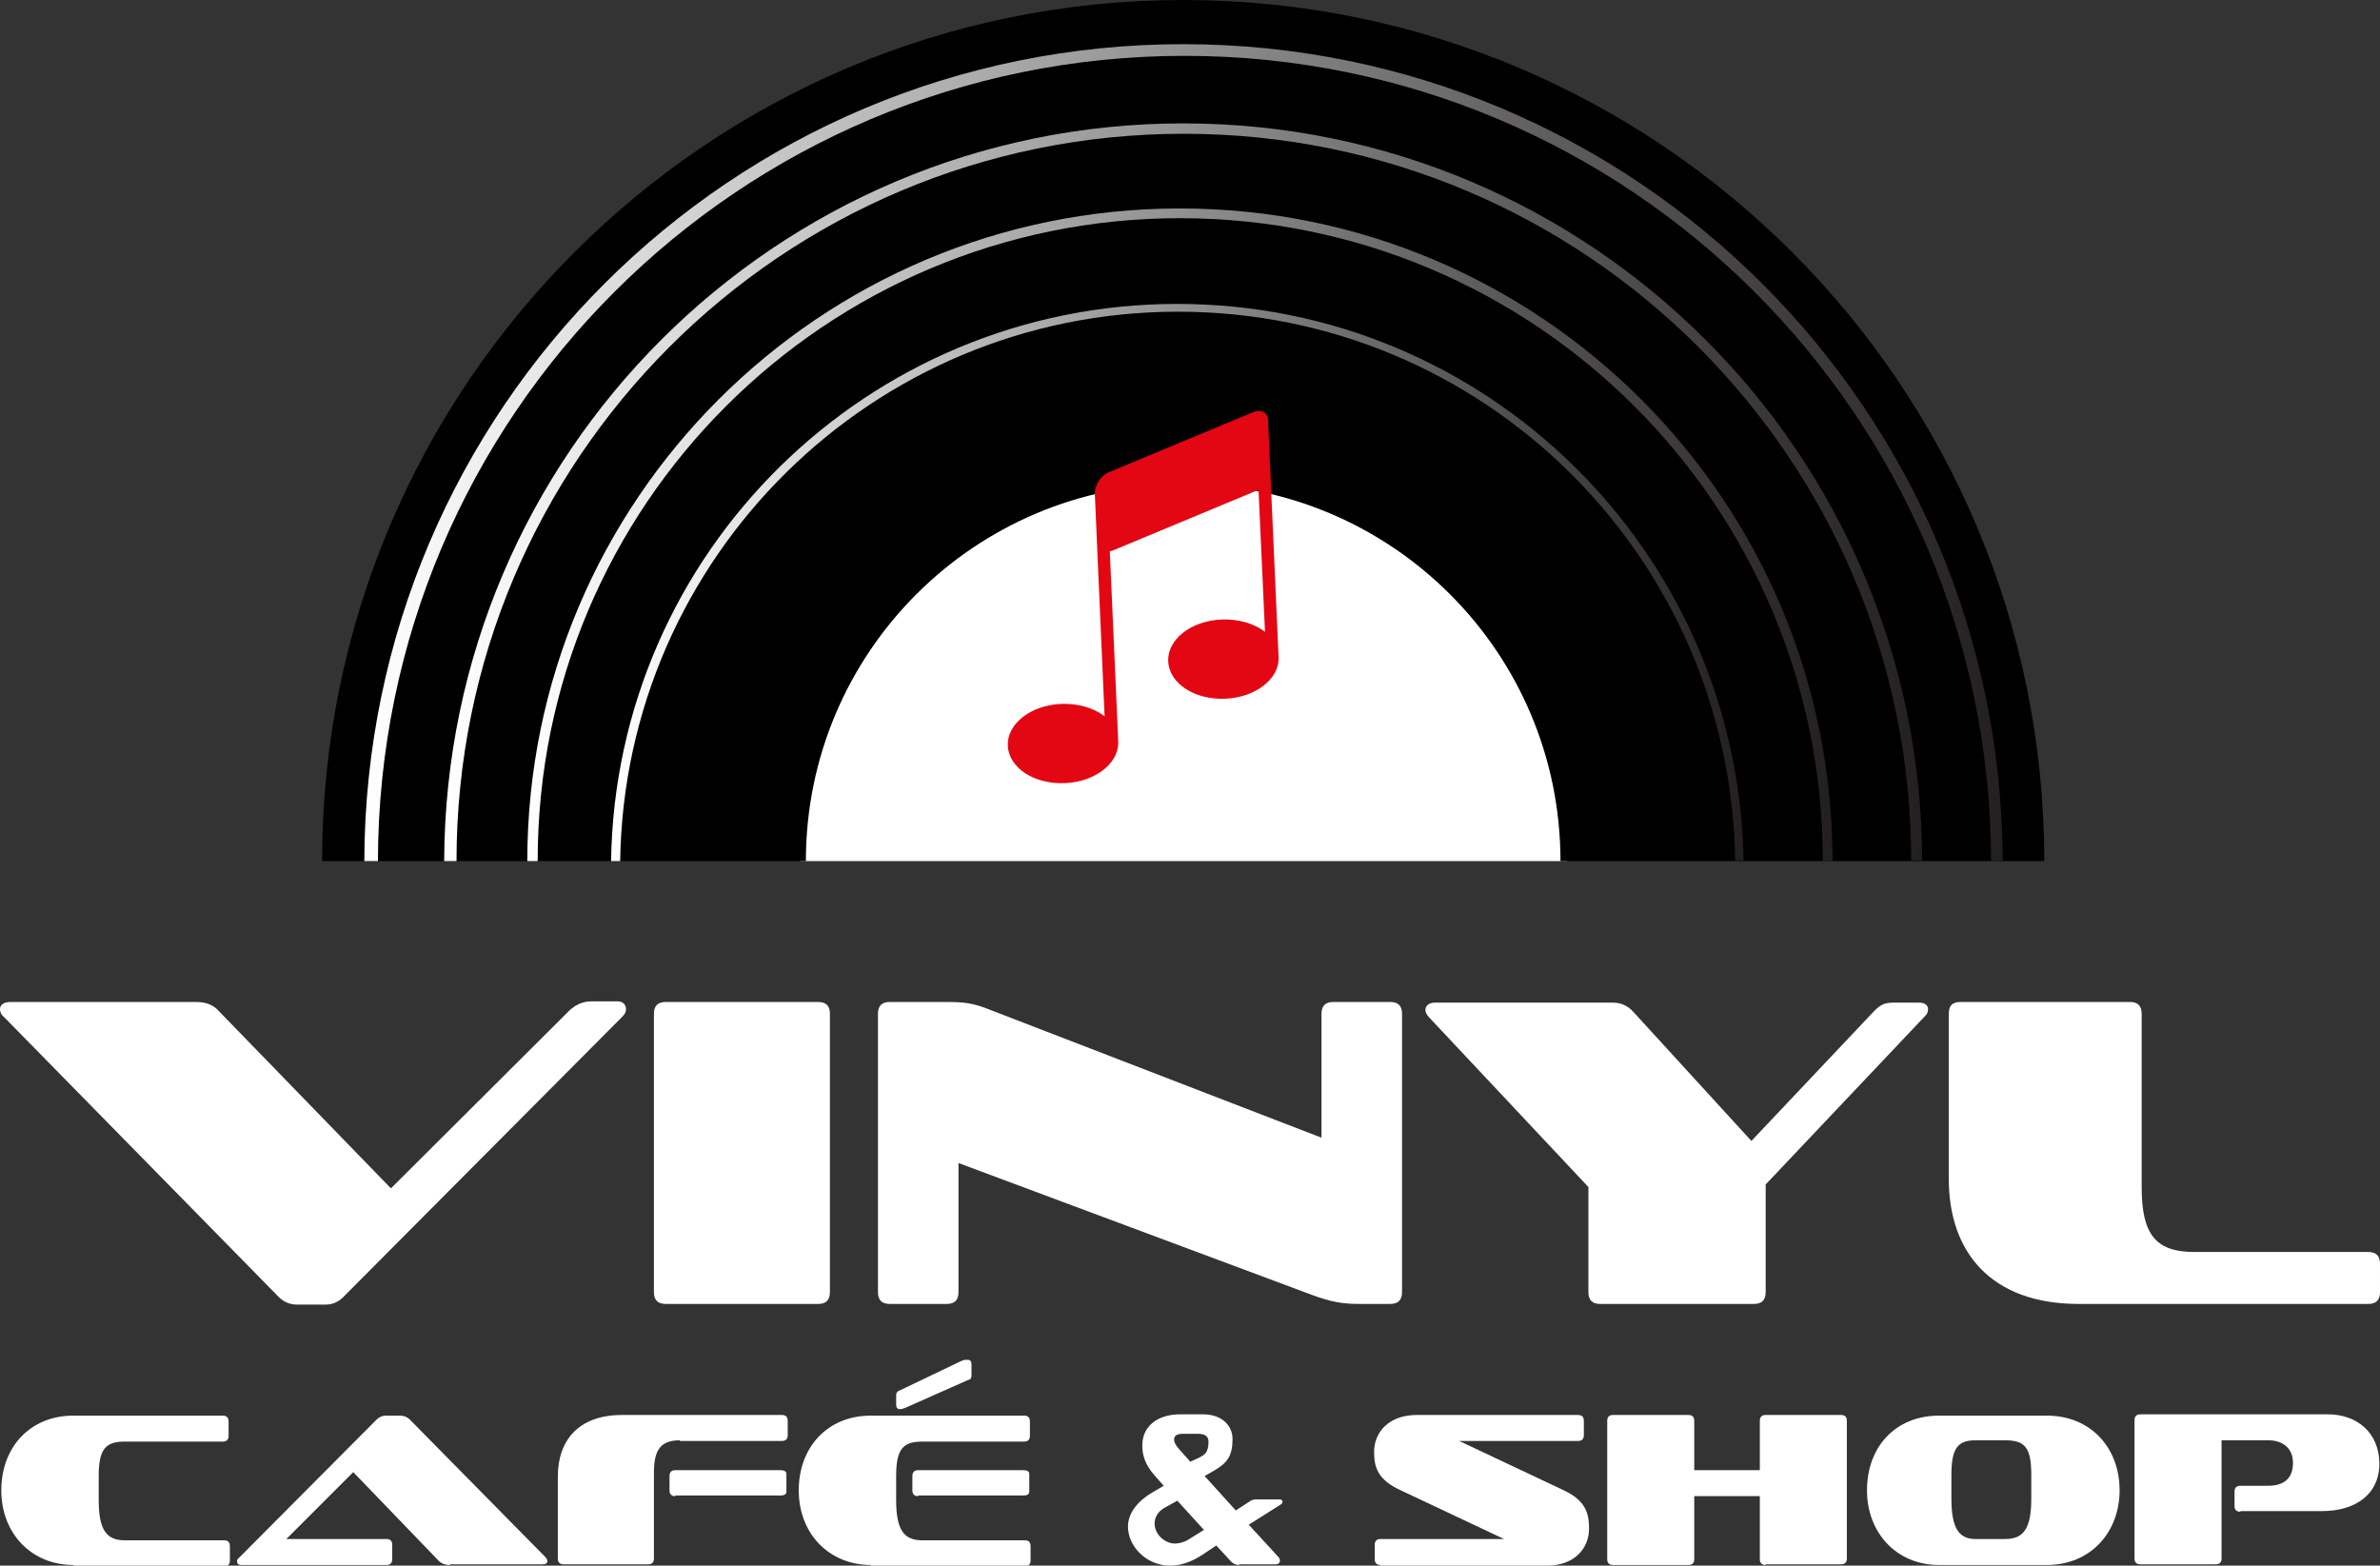
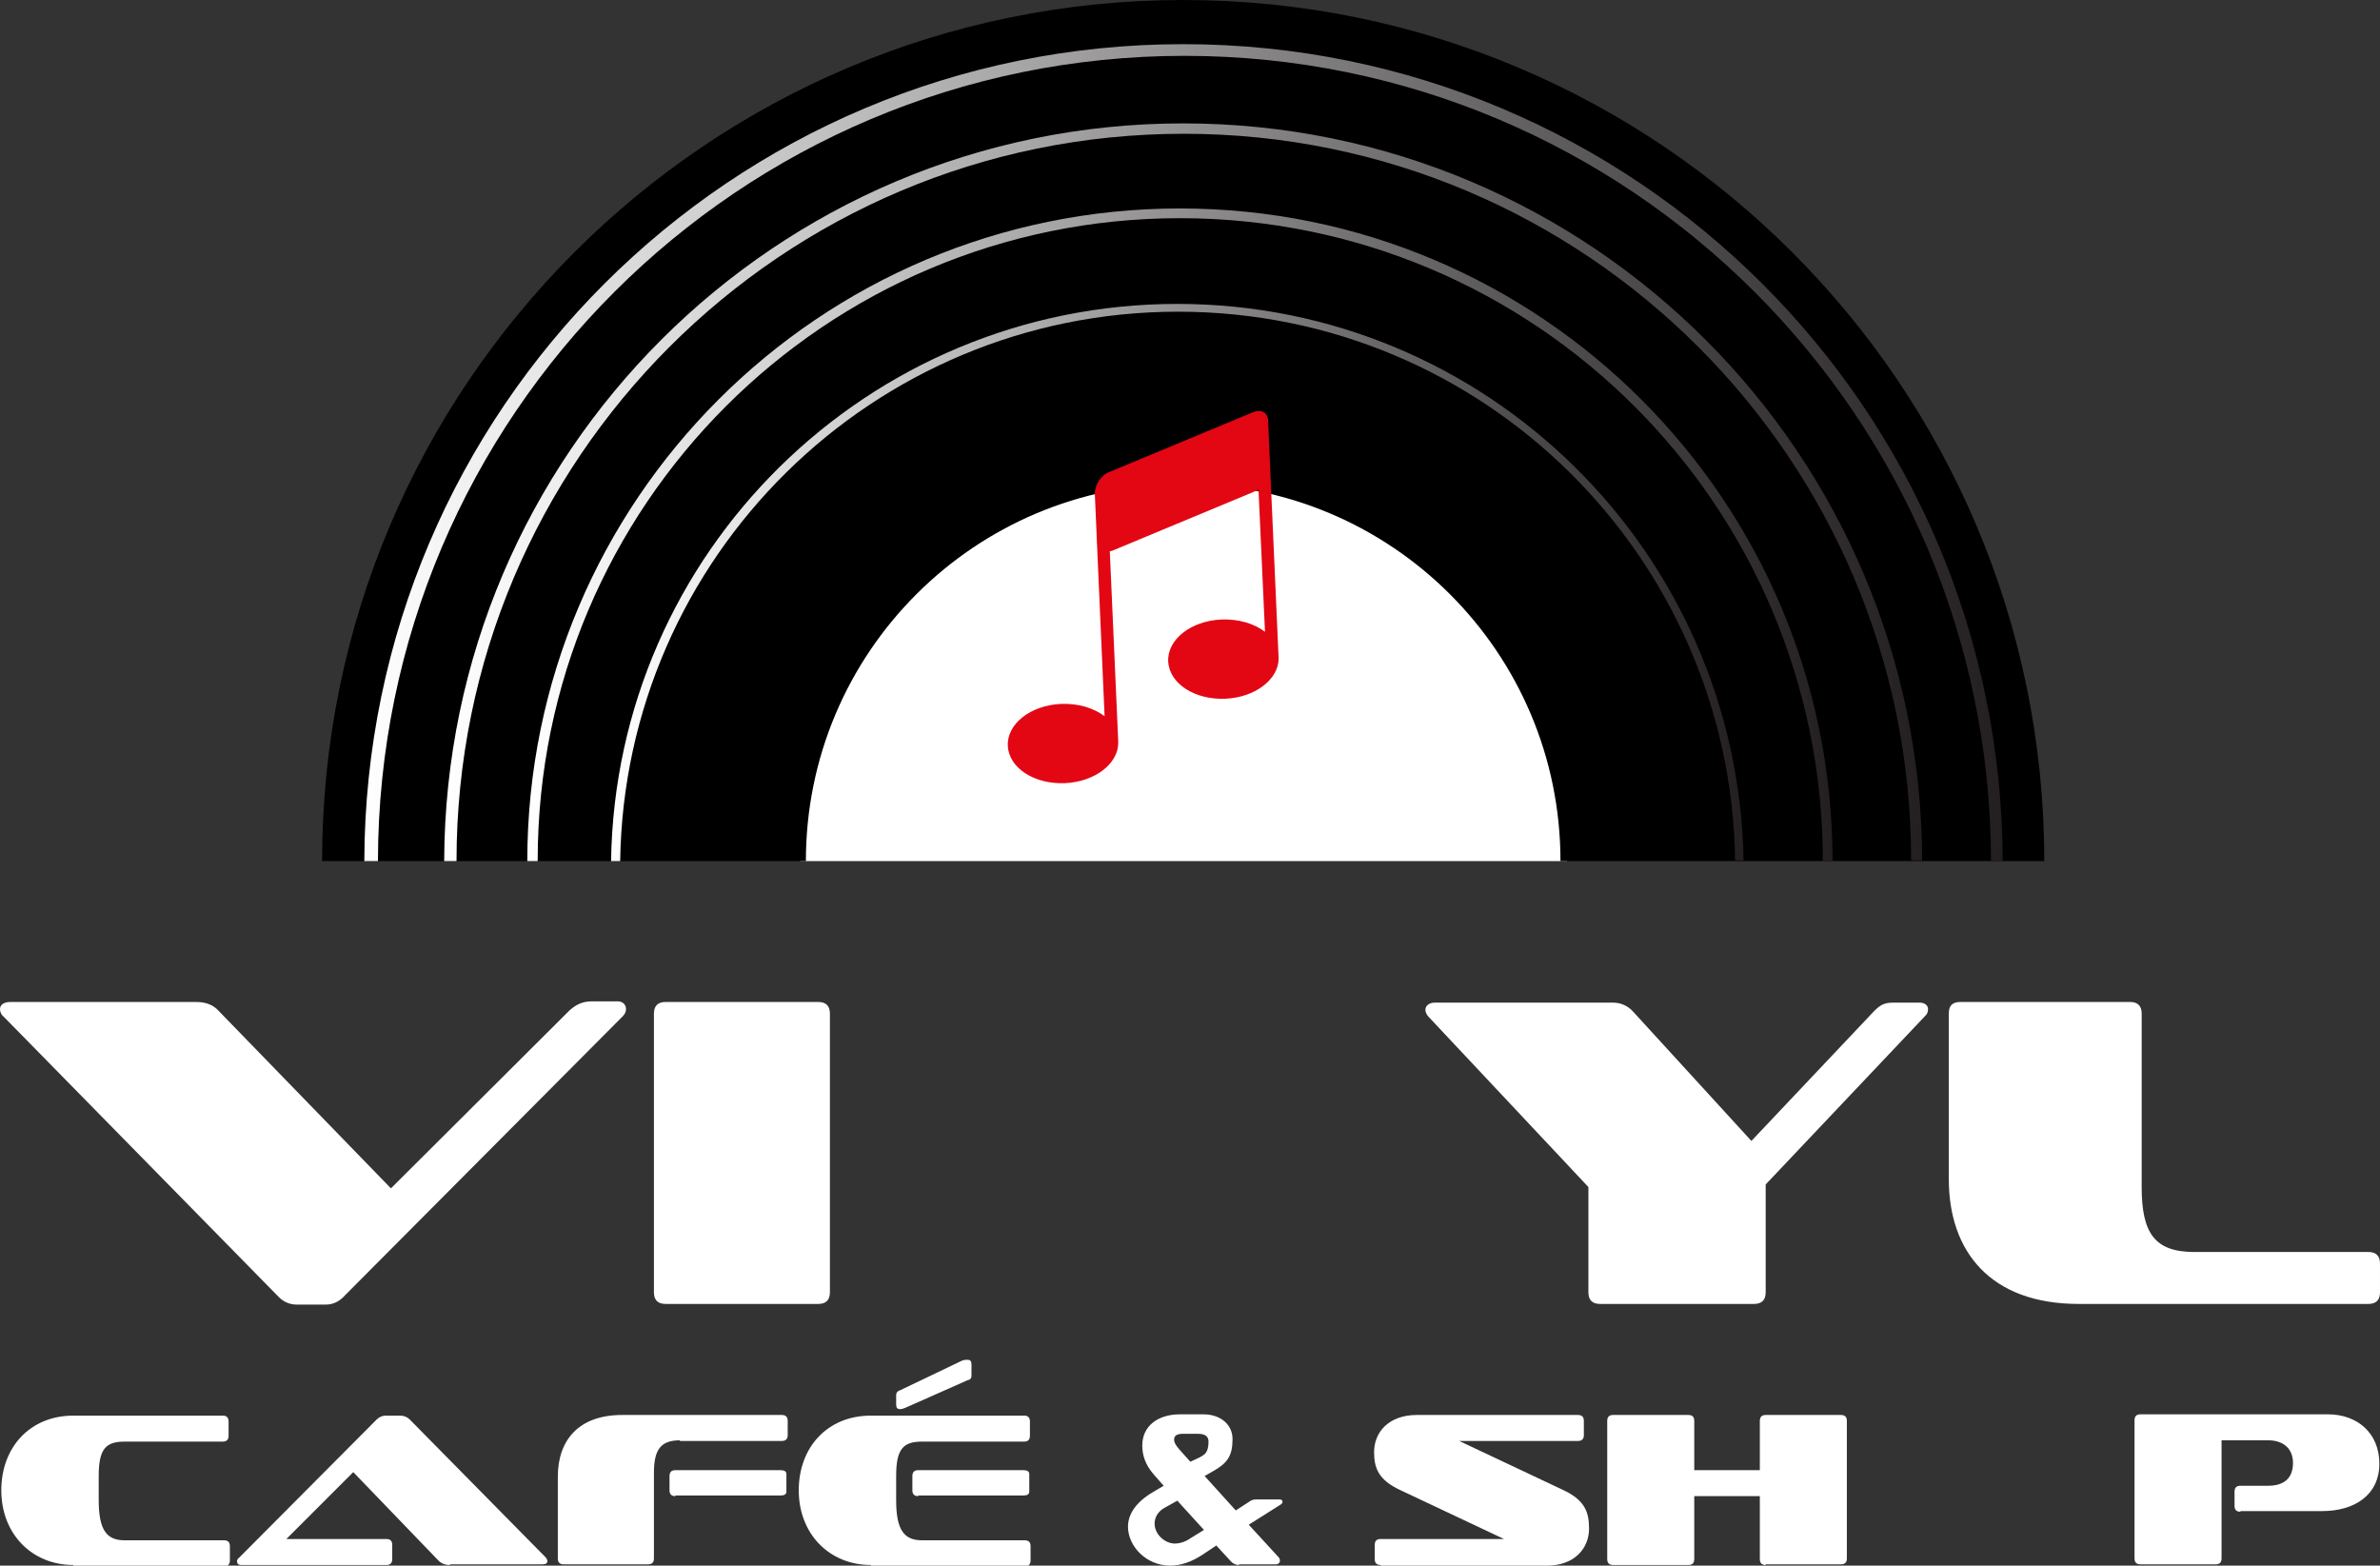
<svg xmlns="http://www.w3.org/2000/svg" version="1.1" x="0px" y="0px" viewBox="0 0 366.5 241.1" style="enable-background:new 0 0 366.5 241.1;">
  <rect x="0" y="0" width="366.5" height="241.1" fill="#333333" stroke="none" />
  <style type="text/css">
	.st0{display:none;}
	.st1{display:inline;}
	.st2{fill:#FFFFFF;}
	.st3{display:none;fill:#FFFFFF;}
	.st4{display:none;fill:#E30613;}
	.st5{fill:#E30613;}
	.st6{fill:url(#SVGID_1_);}
	.st7{fill:url(#SVGID_00000018200436835079172460000012772881669156421006_);}
	.st8{fill:url(#SVGID_00000139991105059236424010000018262963942413166764_);}
	.st9{fill:url(#SVGID_00000031178971620339502090000007842798560952886463_);}
</style>
  <g id="Layer_1">
</g>
  <g id="Layer_2">
    <g class="st0">
      <g class="st1">
        <path d="M-2151.4-2301.2c-0.5,0-1-0.1-1.4-0.3c-0.4-0.2-1-0.4-1.5-0.4c0.9,0.9,1.5,2,1.8,3.2c0.6,0,1.2,0,1.8,0l-0.2-1.3&#10;    C-2151-2300.4-2151.3-2300.8-2151.4-2301.2z" />
        <path d="M-2152.5-2298.2l7.1,54.5c0.5,4.2-3.2,8.1-8.4,8.8l-26.3,3.4l0,0l-34,4.4c0,0,0,0,0,0l-1.3,0.2c0,0,0,0,0.1,0l-76.9,9.9&#10;    c-5.2,0.7-9.8-2.2-10.3-6.4l-7.1-54.5c0-0.1,0-0.2,0-0.2c-0.5,0.3-0.9,0.6-1.6,0.9l7.2,55.6c0.5,4.1,4.9,6.9,9.9,6.3l28.4-3.7&#10;    l0,0l22.5-2.9c0,0,0.1,0,0.1,0l0.3,0c0,0,0,0,0,0l16-2.1c0,0,0,0,0,0l0.2,0c0,0,0,0,0,0l32.5-4.2c0,0,0,0,0,0l3.8-0.5&#10;    c0,0,0,0,0,0l38.6-5c4.9-0.6,8.5-4.5,7.9-8.6l-7.2-55.6c-0.8-0.1-1.3-0.3-1.8-0.5C-2152.5-2298.4-2152.5-2298.3-2152.5-2298.2z" />
        <path d="M-2153.9-2236c4.5-0.6,7.8-4,7.3-7.6l-7.1-54.5c-0.2-1.4-1-2.6-2.1-3.5c-0.3,0.2-0.9,0.3-1.4-0.1&#10;    c-0.7-0.5-0.8-0.6-1.8-0.1c-1.4,0.4-3.1,0.6-4.6,0.6c-1.2-0.1-0.4-0.8-0.9-1.3c0.3,0,0.6-0.1,0.7,0c1.9,0.5,3.9-0.3,5.8-0.4&#10;    c-1.4-0.6-3-0.9-4.8-0.7l-10.5,1.4c0.7,0,1.4-0.1,1.9,0.1c-1,0.1-1.8,0.8-3,0.5c-0.3-0.1-0.8,0-0.9,0.2c-0.2,0.4,0.2,0.4,0.6,0.4&#10;    c0.4,0,1.1-0.2,1,0.2c-1.4,0.7-1.9,0.1-2.6-0.1c-0.7-0.2-1.1-0.5-1.6-0.8l-14.7,1.9c0,0,0,0-0.1,0l-23.7,3.1c0,0,0,0,0,0&#10;    l-8.3,1.1c0.1,0,0.2,0,0.3-0.1l-61.7,8c-0.4,0.4-0.8,0.8-1.4,1.2c-0.6,0.4-0.9,1-2.5,0.7c-0.2-0.4,0.6-0.3,0.9-0.4&#10;    c0.4-0.1,0.8-0.3,0.5-0.6c-0.2-0.2-0.7-0.1-0.9,0c-1.1,0.6-2,0.2-3,0.3c0.5-0.3,1.2-0.4,1.8-0.6l-10.5,1.4&#10;    c-1.8,0.2-3.2,1-4.5,1.9c1.9-0.4,4-0.1,5.7-1.1c0.1-0.1,0.3-0.1,0.7-0.2c-0.4,0.5,0.6,1.1-0.5,1.5c-1.4,0.4-3.1,0.7-4.6,0.6&#10;    c-1.1-0.1-1.1-0.1-1.7,0.6c-0.4,0.4-1,0.5-1.3,0.4c-0.8,1.2-1.4,2.5-1.2,3.9l7.1,54.5c0.5,3.6,4.5,6,9,5.4l26.3-3.4l0,0l21.9-2.8&#10;    c0,0,0,0,0,0l3.2-0.4c0,0,0,0,0,0l44.5-5.8c0,0,0,0,0,0l1.7-0.2c0,0,0,0,0,0L-2153.9-2236z M-2204-2294c-0.3-0.2-0.5-0.3-0.7-0.4&#10;    c0.6,0,1.2,0,1.8-0.1C-2203.3-2294.3-2203.6-2294.2-2204-2294z M-2205.8-2294.1c-0.1,0-0.1,0-0.2,0c0.3-0.1,0.7-0.2,1-0.3&#10;    C-2205.2-2294.3-2205.4-2294.3-2205.8-2294.1z M-2217.2-2284.9c0-0.1,0-0.1,0.1-0.2c0.6,0,1.3,0,1.9,0c0.2,0.1,0.1,0.2,0.6,0.3&#10;    c0.3,0.1,0.6,0.1,0.4,0.4c-0.2,0.2-0.5,0.2-0.9,0.3c-0.4,0-0.8,0-1.2-0.2c-0.7,0-1.7,0.7-2,0&#10;    C-2218.8-2284.7-2217.5-2284.7-2217.2-2284.9z M-2211.1-2284.2c0.2,0.2-0.2,0.2-0.3,0.3c-0.1,0,0-0.1-0.2-0.1&#10;    c-1.1,0.2-1.1-0.3-0.7-0.5c0.2-0.1,0.5,0,0.7-0.1C-2211.5-2284.5-2211.3-2284.4-2211.1-2284.2z M-2197.8-2290.4&#10;    c1.5-0.7,3-1,3.6-0.4c-0.8,0.1-1.7,0.3-2.5,0.6C-2197.1-2290.2-2197.4-2290.3-2197.8-2290.4z M-2165.5-2292.2&#10;    c0.7-0.5,1.9-0.6,3.1-0.6c1-0.1,1.5,0.1,1.4,0.6c-0.1,0.6,0.8,0.5,1.8,0.3c-0.4,0.7-1.1,1.2,0.7,1.6c-1,0.1-1.2,0.1-1.5,0.1&#10;    c-3,0.1-3.1,0.2-3.6-1.2c-0.1-0.4-0.3-0.5-1.2-0.3C-2165.8-2291.4-2165.8-2291.9-2165.5-2292.2z M-2164.2-2288.6&#10;    c0.7,0,1.1,0.1,1.1,0.4c0.1,0.3-0.6,0.3-1,0.3c-0.4,0.1-1.2,0.2-1.2-0.2C-2165.2-2288.4-2164.7-2288.5-2164.2-2288.6z&#10;     M-2167.7-2292.5c0.2,0.1,0.6,0.1,0.3,0.4c-0.1,0.2-0.5,0.2-0.9,0.3c-0.4,0-0.8-0.1-1.2-0.2c-0.7,0-1.7,0.7-2.1,0.1&#10;    c-0.4-0.4,0.9-0.3,1.2-0.6c0.1-0.2,0.1-0.4,0.2-0.6c0.3-0.7,1.1-0.8,2.7-0.6C-2168.9-2293.1-2169.5-2292.7-2167.7-2292.5z&#10;     M-2182.6-2295.8c0.3-0.4,1.2-0.5,1.9-0.6c3.2-0.7,6.4-0.7,9.6-1.4c0.8-0.2,1.5-0.1,1.6,0.1c0.2,0.5-0.9,0.4-1.3,0.6&#10;    c-0.9,0.4-2.1,0.1-3.1,0.6c-0.6,0.3-1.5,0.7-2.3,0.1c-0.4-0.4-1.4-0.2-1.9,0.1c-1.1,0.7-2.4,0.7-3.8,0.9c-0.3,0-0.8,0.2-0.9,0&#10;    C-2182.9-2295.3-2182.7-2295.6-2182.6-2295.8z M-2184.5-2280.8c0.6-0.3,1.2-0.4,1.6-0.1c0.2,0.2,0.1,0.3-0.1,0.4&#10;    c-0.5,0.3-1.1,0.6-1.6,0.5c-0.7-0.3-1.1,0-1.6,0.4l0-0.3C-2186-2280.4-2185.2-2280.6-2184.5-2280.8z M-2256.9-2287.5&#10;    c-0.5-0.1-0.8-0.1-1,0c0.4-0.1,0.9,0,1.3,0C-2256.7-2287.5-2256.8-2287.5-2256.9-2287.5z M-2258.6-2286.9&#10;    c-0.4-0.1-0.8-0.1-1.2-0.2c0.7-0.1,1.3-0.2,1.8-0.4C-2258.2-2287.4-2258.3-2287.2-2258.6-2286.9z M-2248.1-2279.9&#10;    c0.4,0.2,0.6,0.6-0.6,0.7c-0.1,0,0,0.1-0.1,0.1c-0.2,0-0.6,0.1-0.4-0.2c0.2-0.2,0.3-0.4,0.4-0.5&#10;    C-2248.6-2279.8-2248.3-2280-2248.1-2279.9z M-2246.3-2280.3c-0.3-0.2,0-0.3,0.2-0.5c0.5-0.2,0.5-0.3,0.6-0.4&#10;    c0.6-0.1,1.2-0.3,1.8-0.4c0,0.1,0,0.1,0.1,0.2c0.3,0.2,1.6-0.2,1.3,0.2c-0.1,0.7-1.3,0.3-2,0.5c-0.3,0.3-0.7,0.4-1.1,0.5&#10;    C-2245.7-2280.2-2246.1-2280.2-2246.3-2280.3z M-2267.3-2281.3c0.5-0.7,2-0.8,3.6-0.5c-0.3,0.1-0.7,0.3-1,0.4&#10;    C-2265.5-2281.4-2266.4-2281.5-2267.3-2281.3z M-2300.2-2272c-0.2,0-0.5,0.1-1.5,0.3c1.6-0.9,0.8-1.2,0.2-1.8&#10;    c1.1,0,2-0.2,1.7-0.7c-0.2-0.5,0.2-0.8,1.2-0.9c1.1-0.4,2.3-0.6,3.1-0.2c0.4,0.2,0.5,0.6-0.6,0.7c-0.9,0.1-1.1,0.2-1.1,0.6&#10;    C-2297.2-2272.6-2297.3-2272.6-2300.2-2272z M-2295.6-2270.8c-0.5,0.1-1.1,0.3-1.1-0.1c0-0.3,0.3-0.5,1-0.7c0.5-0.1,1,0,1.2,0.3&#10;    C-2294.4-2271-2295.2-2270.9-2295.6-2270.8z M-2291.5-2276.3c-0.3,0.3-0.7,0.4-1.1,0.5c-0.3,0-0.7,0.1-0.9,0&#10;    c-0.3-0.2,0-0.3,0.2-0.5c1.7-0.6,1-0.9-0.6-1.1c1.5-0.6,2.3-0.7,2.7-0.1c0.2,0.2,0.2,0.3,0.4,0.5c0.3,0.2,1.6-0.2,1.3,0.2&#10;    C-2289.7-2276-2290.8-2276.4-2291.5-2276.3z M-2280.3-2282.6c-1.4,0.2-2.6,0.4-3.9,0.1c-0.5-0.2-1.6-0.1-1.8,0.4&#10;    c-0.6,0.8-1.6,0.7-2.2,0.5c-1.1-0.3-2.2,0.4-3.2,0.2c-0.4-0.1-1.4,0.3-1.4-0.2c0.1-0.2,0.6-0.6,1.5-0.6c3.3-0.1,6.3-1,9.6-1.1&#10;    c0.7,0,1.5-0.2,2,0.1c0.2,0.1,0.4,0.4,0.3,0.5C-2279.5-2282.6-2280-2282.6-2280.3-2282.6z M-2273.8-2268.5&#10;    c-0.5,0.3-1.1,0.1-1.7,0c-0.2-0.1-0.4-0.2-0.2-0.4c0.3-0.4,0.8-0.4,1.5-0.3c0.8,0,1.5,0.1,2,0.4l0,0.3&#10;    C-2272.7-2268.8-2273.2-2269-2273.8-2268.5z" />
        <path d="M-2308.6-2281.9c-0.5,0.2-1,0.4-1.4,0.8c-0.4,0.3-0.8,0.5-1.3,0.6c0,0.4-0.2,0.9-0.1,1.3l0.2,1.3&#10;    c0.6-0.1,1.2-0.3,1.8-0.4C-2309.5-2279.6-2309.2-2280.8-2308.6-2281.9z" />
        <path d="M-2306.8-2284.7c0.1,0.1,0.1,0.3,0.1,0.4c1.5-1.2,3.3-2.2,5.5-2.5l5.8-0.8c0.9-0.2,0-0.5,0.6-0.8c3.3,0.2,6.8-0.4,10.1-1&#10;    c0.7-0.1,1.6-0.3,1.9-0.1c0.1,0.1-0.1,0.2-0.2,0.3l8-1l0,0l1.9-0.2c1.1-0.5,1.8-0.5,2.3-0.3l89.6-11.6c-0.1-0.1-0.3-0.1-0.2-0.2&#10;    c0.2-0.2,1.1-0.2,1.8-0.3c3.4-0.3,6.9-0.6,10-1.6c0.7,0.1-0.2,0.6,0.8,0.6l5.8-0.8c2.2-0.3,4.2,0.2,6,1c0-0.2-0.1-0.3,0-0.5&#10;    c0.2-0.3,1-0.6,1.5-0.3c0.6,0.4,1.6,0.6,2.5,0.8c-1.8-2-4.7-3.2-8-2.8l-28.4,3.7l0,0l-13.8,1.8c0,0,0,0,0,0l-15.2,2&#10;    c-0.1,0-0.1,0-0.2,0l-12.1,1.6c-0.1,0-0.1,0-0.2,0l-0.6,0.1c-0.1,0.1-0.4,0.1-0.7,0.1c-0.3,0.1-0.7,0.2-0.8,0.1l-3.5,0.5&#10;    c0,0,0,0-0.1,0l-4.4,0.6c0,0,0,0,0,0l-62.6,8.1c-3.3,0.4-5.8,2.3-7,4.7c0.8-0.4,1.7-0.9,2.2-1.4&#10;    C-2307.9-2285-2307.1-2284.9-2306.8-2284.7z" />
      </g>
      <g class="st1">
        <path class="st2" d="M-2275.5-2276.9c-6.7,0.9-10.1,5.4-9.2,12.4l3.3,25.1c0.9,6.9,5.3,10.5,12.1,9.6c6.8-0.9,10.3-5.5,9.4-12.4&#10;    l-0.7-5.5l-6.7,0.5l0.7,5.1c0.5,3.7-0.7,5.5-3.2,5.8c-2.6,0.3-4.1-1.1-4.5-4.1l-3.2-25c-0.4-3,0.8-4.8,3.3-5.2&#10;    c2.6-0.3,4.1,1.1,4.6,4.8l0.5,3.7l6.6-1.2l-0.5-4.1C-2264.1-2274.2-2268.7-2277.8-2275.5-2276.9z" />
        <path class="st2" d="M-2248.1-2279.7l-2,46.8l6.9-0.9l0.2-10.6l7.7-1l2.8,10.2l7.1-0.9l-13.8-44.8L-2248.1-2279.7z&#10;     M-2242.9-2250.8l0.3-19.7l0.2,0l5.3,19L-2242.9-2250.8z" />
        <polygon class="st2" points="-2215.2,-2237.4 -2208.3,-2238.3 -2210.9,-2258.3 -2201.1,-2259.6 -2201.9,-2266 -2211.7,-2264.8 &#10;    -2213.4,-2277.7 -2201.1,-2279.3 -2202,-2285.7 -2221.1,-2283.2" />
-         <polygon class="st2" points="-2171.8,-2283.1 -2172.6,-2289.5 -2192.1,-2287 -2186.2,-2241.2 -2166.7,-2243.7 -2167.5,-2250.1 &#10;    -2180.1,-2248.5 -2181.9,-2262.1 -2171.7,-2263.4 -2172.5,-2269.8 -2182.7,-2268.5 -2184.4,-2281.5" />
-         <polygon class="st2" points="-2176.3,-2299 -2183.3,-2298.1 -2186.1,-2290.4 -2181,-2291.1" />
      </g>
    </g>
-     <path class="st3" d="M-2320.7-2274.4c-10.4,0-20.5-0.1-30.6,0c-3.8,0.1-5.7,2.4-5.7,6.2c0,3.1,0,6.2,0,9.3c0,5,3.2,8.2,8.2,8.2&#10;  c8.5,0,17.1,0,25.6,0c0.7,0,1.4,0,2.2,0c0-1.1,0-1.9,0-2.9c-7.3,0-14.4,0-21.6,0c0-2.7,0-5.2,0-7.9c7.2,0,14.3,0,21.5,0&#10;  c0-1.2,0-2.1,0-3.3c-7.2,0-14.3,0-21.5,0c0-2.4,0-4.6,0-7c7.4,0,14.6,0,21.9,0C-2320.7-2272.8-2320.7-2273.5-2320.7-2274.4z" />
    <rect x="-127.3" y="-165.5" class="st4" width="600" height="600" />
    <path class="st2" d="M241.3,132.6H123.2c0-32.6,26.4-59,59-59S241.3,100,241.3,132.6z" />
    <path d="M182.2,0C109,0,49.6,59.4,49.6,132.6h74.5c0-32.1,26-58.1,58.1-58.1s58.1,26,58.1,58.1h74.5C314.8,59.4,255.5,0,182.2,0z" />
    <g>
      <path class="st2" d="M53.1,199.5c-0.8,0.9-1.8,1.4-2.9,1.4h-4.5c-1.2,0-2.2-0.5-3-1.4L0.6,156.6c-0.5-0.4-0.6-0.9-0.6-1.2&#10;   c0-0.6,0.5-1.1,1.6-1.1h28.6c1.6,0,2.7,0.5,3.5,1.4L60.2,183l27.5-27.4c1-0.9,2-1.4,3.5-1.4h3.9c0.8,0,1.3,0.5,1.3,1.2&#10;   c0,0.3-0.1,0.7-0.5,1.1L53.1,199.5z" />
      <path class="st2" d="M102.5,200.8c-1.2,0-1.8-0.6-1.8-1.8v-42.9c0-1.2,0.6-1.8,1.8-1.8h23.5c1.2,0,1.8,0.6,1.8,1.8V199&#10;   c0,1.2-0.6,1.8-1.8,1.8H102.5z" />
-       <path class="st2" d="M209.4,200.8c-2.7,0-4.4-0.3-7.4-1.4l-54.4-20.3V199c0,1.2-0.6,1.8-1.8,1.8H137c-1.2,0-1.8-0.6-1.8-1.8v-42.9&#10;   c0-1.2,0.6-1.8,1.8-1.8h8.4c3,0,4.4,0.1,7.3,1.3l50.8,19.6v-19.1c0-1.2,0.6-1.8,1.8-1.8h8.8c1.2,0,1.8,0.6,1.8,1.8V199&#10;   c0,1.2-0.6,1.8-1.8,1.8H209.4z" />
      <path class="st2" d="M246.4,200.8c-1.2,0-1.8-0.6-1.8-1.8v-16.2l-24.5-26.1c-0.4-0.4-0.6-0.8-0.6-1.2c0-0.7,0.7-1.1,1.4-1.1h27.5&#10;   c1.2,0,2.3,0.5,3.1,1.4l18.2,19.9l18.9-20c1-1,1.6-1.3,3-1.3h4c0.9,0,1.3,0.5,1.3,1c0,0.3-0.1,0.7-0.3,0.9l-24.7,26.1V199&#10;   c0,1.2-0.6,1.8-1.8,1.8H246.4z" />
      <path class="st2" d="M320.1,200.8c-13.6,0-20-8.1-20-19.2v-25.5c0-1.2,0.5-1.8,1.8-1.8H328c1.2,0,1.8,0.6,1.8,1.8v26.7&#10;   c0,7.1,2,10,8.1,10h26.8c1.2,0,1.8,0.6,1.8,1.8v4.4c0,1.2-0.6,1.8-1.8,1.8H320.1z" />
    </g>
    <g>
      <path class="st2" d="M11.3,241c-6.4,0-11.1-4.8-11.1-11.5c0-6.6,4.4-11.5,11.1-11.5h23c0.6,0,0.9,0.3,0.9,0.9v2.2&#10;   c0,0.6-0.3,0.9-0.9,0.9H19.2c-2.9,0-4,1.1-4,5.3v3.7c0,4.6,1.2,6.2,4,6.2h15.3c0.6,0,0.9,0.3,0.9,0.9v2.2c0,0.6-0.3,0.9-0.9,0.9&#10;   H11.3z" />
      <path class="st2" d="M69.3,241c-0.8,0-1.3-0.2-1.8-0.7l-13.1-13.6L44.1,237h15.4c0.6,0,0.9,0.3,0.9,0.9v2.2c0,0.6-0.3,0.9-0.9,0.9&#10;   H37.1c-0.4,0-0.6-0.2-0.6-0.6c0-0.1,0.1-0.4,0.3-0.5l21.2-21.3c0.4-0.4,0.9-0.6,1.4-0.6h2.2c0.6,0,1.1,0.2,1.5,0.6L84,239.8&#10;   c0.2,0.2,0.3,0.5,0.3,0.6c0,0.3-0.2,0.5-0.8,0.5H69.3z" />
      <path class="st2" d="M104.7,221.8c-3,0-4,1.5-4,5V240c0,0.6-0.3,0.9-0.9,0.9h-13c-0.6,0-0.9-0.3-0.9-0.9v-12.6&#10;   c0-5.6,3.2-9.5,9.9-9.5h24.6c0.6,0,0.9,0.3,0.9,0.9v2.2c0,0.6-0.3,0.9-0.9,0.9H104.7z M104,230.4c-0.6,0-0.9-0.3-0.9-0.9v-2.2&#10;   c0-0.6,0.3-0.9,0.9-0.9h16.2c0.6,0,0.9,0.2,0.9,0.6v2.7c0,0.4-0.3,0.6-0.9,0.6H104z" />
      <path class="st2" d="M134.1,241c-6.4,0-11.1-4.8-11.1-11.5c0-6.6,4.4-11.5,11.1-11.5h23.6c0.6,0,0.9,0.3,0.9,0.9v2.2&#10;   c0,0.6-0.3,0.9-0.9,0.9H142c-2.9,0-4,1.1-4,5.3v3.7c0,4.6,1.2,6.2,4,6.2h15.8c0.6,0,0.9,0.3,0.9,0.9v2.2c0,0.6-0.3,0.9-0.9,0.9&#10;   H134.1z M139.4,216.8c-0.3,0.1-0.5,0.2-0.8,0.2c-0.4,0-0.6-0.2-0.6-0.7v-1.5c0-0.3,0.2-0.6,0.6-0.7l9.4-4.5c0.4-0.2,0.7-0.2,1-0.2&#10;   c0.4,0,0.6,0.2,0.6,0.7v1.8c0,0.3-0.2,0.6-0.5,0.6L139.4,216.8z M141.4,230.4c-0.6,0-0.9-0.3-0.9-0.9v-2.2c0-0.6,0.3-0.9,0.9-0.9&#10;   h16.2c0.6,0,0.9,0.2,0.9,0.6v2.7c0,0.4-0.3,0.6-0.9,0.6H141.4z" />
      <path class="st2" d="M190.8,241c-0.5,0-0.9-0.2-1.2-0.5l-2.3-2.5l-2.1,1.4c-1.8,1.2-3.5,1.7-5,1.7c-3.7,0-6.5-3-6.5-6&#10;   c0-1.8,1.1-3.7,3.8-5.3l1.7-1l-1.5-1.7c-1.4-1.6-1.8-3.1-1.8-4.5c0-3,2.4-4.8,5.8-4.8h3.6c2.8,0,4.5,1.7,4.5,3.8&#10;   c0,2.6-0.8,3.7-2.9,4.9l-1.4,0.8l4.8,5.3l2-1.3c0.4-0.3,0.7-0.4,1.2-0.4h3.5c0.3,0,0.5,0.1,0.5,0.4c0,0.1-0.1,0.3-0.3,0.4&#10;   l-4.9,3.1l4.5,4.9c0.2,0.2,0.3,0.4,0.3,0.6c0,0.4-0.3,0.6-0.6,0.6H190.8z M181.3,231.1l-1.8,1c-1.2,0.6-1.7,1.6-1.7,2.5&#10;   c0,1.8,1.7,3.1,3.1,3.1c0.8,0,1.7-0.3,2.4-0.8l2.1-1.3L181.3,231.1z M184.8,224.4c0.7-0.4,1.3-0.7,1.3-2.4c0-0.7-0.4-1.2-1.6-1.2&#10;   h-2.3c-1,0-1.4,0.3-1.4,0.9c0,0.4,0.2,0.8,0.8,1.5l1.7,1.9L184.8,224.4z" />
      <path class="st2" d="M212.6,241c-0.6,0-0.9-0.3-0.9-0.9v-2.2c0-0.6,0.3-0.9,0.9-0.9h19l-15.9-7.5c-3.5-1.6-4.1-3.5-4.1-5.9&#10;   c0-3,2.2-5.7,6.6-5.7H243c0.6,0,0.9,0.3,0.9,0.9v2.2c0,0.6-0.3,0.9-0.9,0.9h-18.3l15.9,7.5c3.5,1.6,4.1,3.5,4.1,6&#10;   c0,3-2.2,5.7-6.5,5.7H212.6z" />
      <path class="st2" d="M271.9,241c-0.6,0-0.9-0.3-0.9-0.9v-9.7h-10.1v9.7c0,0.6-0.3,0.9-0.9,0.9h-11.6c-0.6,0-0.9-0.3-0.9-0.9v-21.3&#10;   c0-0.6,0.3-0.9,0.9-0.9H260c0.6,0,0.9,0.3,0.9,0.9v7.6H271v-7.6c0-0.6,0.3-0.9,0.9-0.9h11.6c0.6,0,0.9,0.3,0.9,0.9V240&#10;   c0,0.6-0.3,0.9-0.9,0.9H271.9z" />
-       <path class="st2" d="M298.6,241c-6.6,0-11.1-5-11.1-11.5c0-6.7,4.4-11.5,11.1-11.5h16.6c6.7,0,11.2,4.9,11.2,11.5&#10;   c0,6.5-4.5,11.5-11.2,11.5H298.6z M312.8,227.1c0-4.2-1-5.3-4-5.3h-4.6c-2.7,0-3.7,1.2-3.7,5.3v3.7c0,4.6,1.2,6.2,3.7,6.2h4.6&#10;   c2.8,0,4-1.6,4-6.2V227.1z" />
      <path class="st2" d="M345,232.8c-0.6,0-0.9-0.3-0.9-0.9v-2.2c0-0.6,0.3-0.9,0.9-0.9h4.3c2.1,0,3.8-0.9,3.8-3.5&#10;   c0-2.4-1.7-3.5-3.8-3.5h-7.2V240c0,0.6-0.3,0.9-0.9,0.9h-11.6c-0.6,0-0.9-0.3-0.9-0.9v-21.3c0-0.6,0.3-0.9,0.9-0.9h28.9&#10;   c4.4,0,7.9,2.8,7.9,7.6c0,4.8-3.8,7.3-8.8,7.3H345z" />
    </g>
    <path id="rect1008_00000020356449761244802910000013161615756302711215_" class="st5" d="M193.7,63.3c-0.2,0-0.5,0.1-0.8,0.2&#10;  l-22.1,9.2c-1.3,0.5-2.3,2.1-2.2,3.5l0.2,4.5l0.1,2.4l1.2,27.2c-1.7-1.3-4.1-2-6.7-1.9c-4.7,0.2-8.4,3.1-8.2,6.5&#10;  c0.2,3.4,4.1,5.9,8.8,5.7c4.6-0.2,8.2-3,8.2-6.2l0,0l0-0.2l-1.3-29.3c0.1,0,0.3-0.1,0.4-0.1l22.1-9.2c0.2-0.1,0.3-0.1,0.4-0.2&#10;  l1,21.9c-1.7-1.3-4.1-2-6.7-1.9c-4.7,0.2-8.4,3.1-8.2,6.5c0.2,3.4,4.1,5.9,8.8,5.7h0c4.6-0.2,8.2-3,8.2-6.2l0,0l-1.3-29.2l-0.3-6.9&#10;  C195.4,63.9,194.7,63.2,193.7,63.3L193.7,63.3z" />
    <linearGradient id="SVGID_1_" gradientUnits="userSpaceOnUse" x1="94.091" y1="89.719" x2="268.547" y2="89.719">
      <stop offset="0" style="stop-color:#FFFFFF" />
      <stop offset="1" style="stop-color:#231F20" />
    </linearGradient>
    <path class="st6" d="M268.5,132.6c-0.8-47.5-39.5-85.8-87.2-85.8c-47.7,0-86.5,38.3-87.2,85.8h1.4C96.2,85.8,134.4,48,181.4,48&#10;  c47,0,85.1,37.7,85.8,84.5H268.5z" />
    <linearGradient id="SVGID_00000139262089667946838750000005810454125619601335_" gradientUnits="userSpaceOnUse" x1="81.196" y1="82.347" x2="282.247" y2="82.347">
      <stop offset="0" style="stop-color:#FFFFFF" />
      <stop offset="1" style="stop-color:#231F20" />
    </linearGradient>
    <path style="fill:url(#SVGID_00000139262089667946838750000005810454125619601335_);" d="M280.7,132.6h1.5&#10;  c0-55.5-45-100.5-100.5-100.5S81.2,77.1,81.2,132.6h1.6l0-0.1c0-54.6,44.3-98.9,98.9-98.9S280.7,77.8,280.7,132.6L280.7,132.6z" />
    <linearGradient id="SVGID_00000145032793812556713340000013583013561053760661_" gradientUnits="userSpaceOnUse" x1="56.075" y1="69.7" x2="308.403" y2="69.7">
      <stop offset="0" style="stop-color:#FFFFFF" />
      <stop offset="1" style="stop-color:#231F20" />
    </linearGradient>
    <path style="fill:url(#SVGID_00000145032793812556713340000013583013561053760661_);" d="M308.4,132.6&#10;  C308.2,63.1,251.8,6.8,182.2,6.8S56.3,63.1,56.1,132.6h2.1c0.1-68.5,55.7-124,124.2-124c68.5,0,124.1,55.5,124.2,124H308.4z" />
    <linearGradient id="SVGID_00000114075051492428752810000001960244506334058395_" gradientUnits="userSpaceOnUse" x1="68.446" y1="75.838" x2="296.031" y2="75.838">
      <stop offset="0" style="stop-color:#FFFFFF" />
      <stop offset="1" style="stop-color:#231F20" />
    </linearGradient>
    <path style="fill:url(#SVGID_00000114075051492428752810000001960244506334058395_);" d="M296,132.6C295.9,69.9,245,19,182.2,19&#10;  C119.5,19,68.6,69.9,68.4,132.6h1.9c0-61.8,50.1-112,112-112c61.8,0,112,50.1,112,111.9H296z" />
  </g>
</svg>